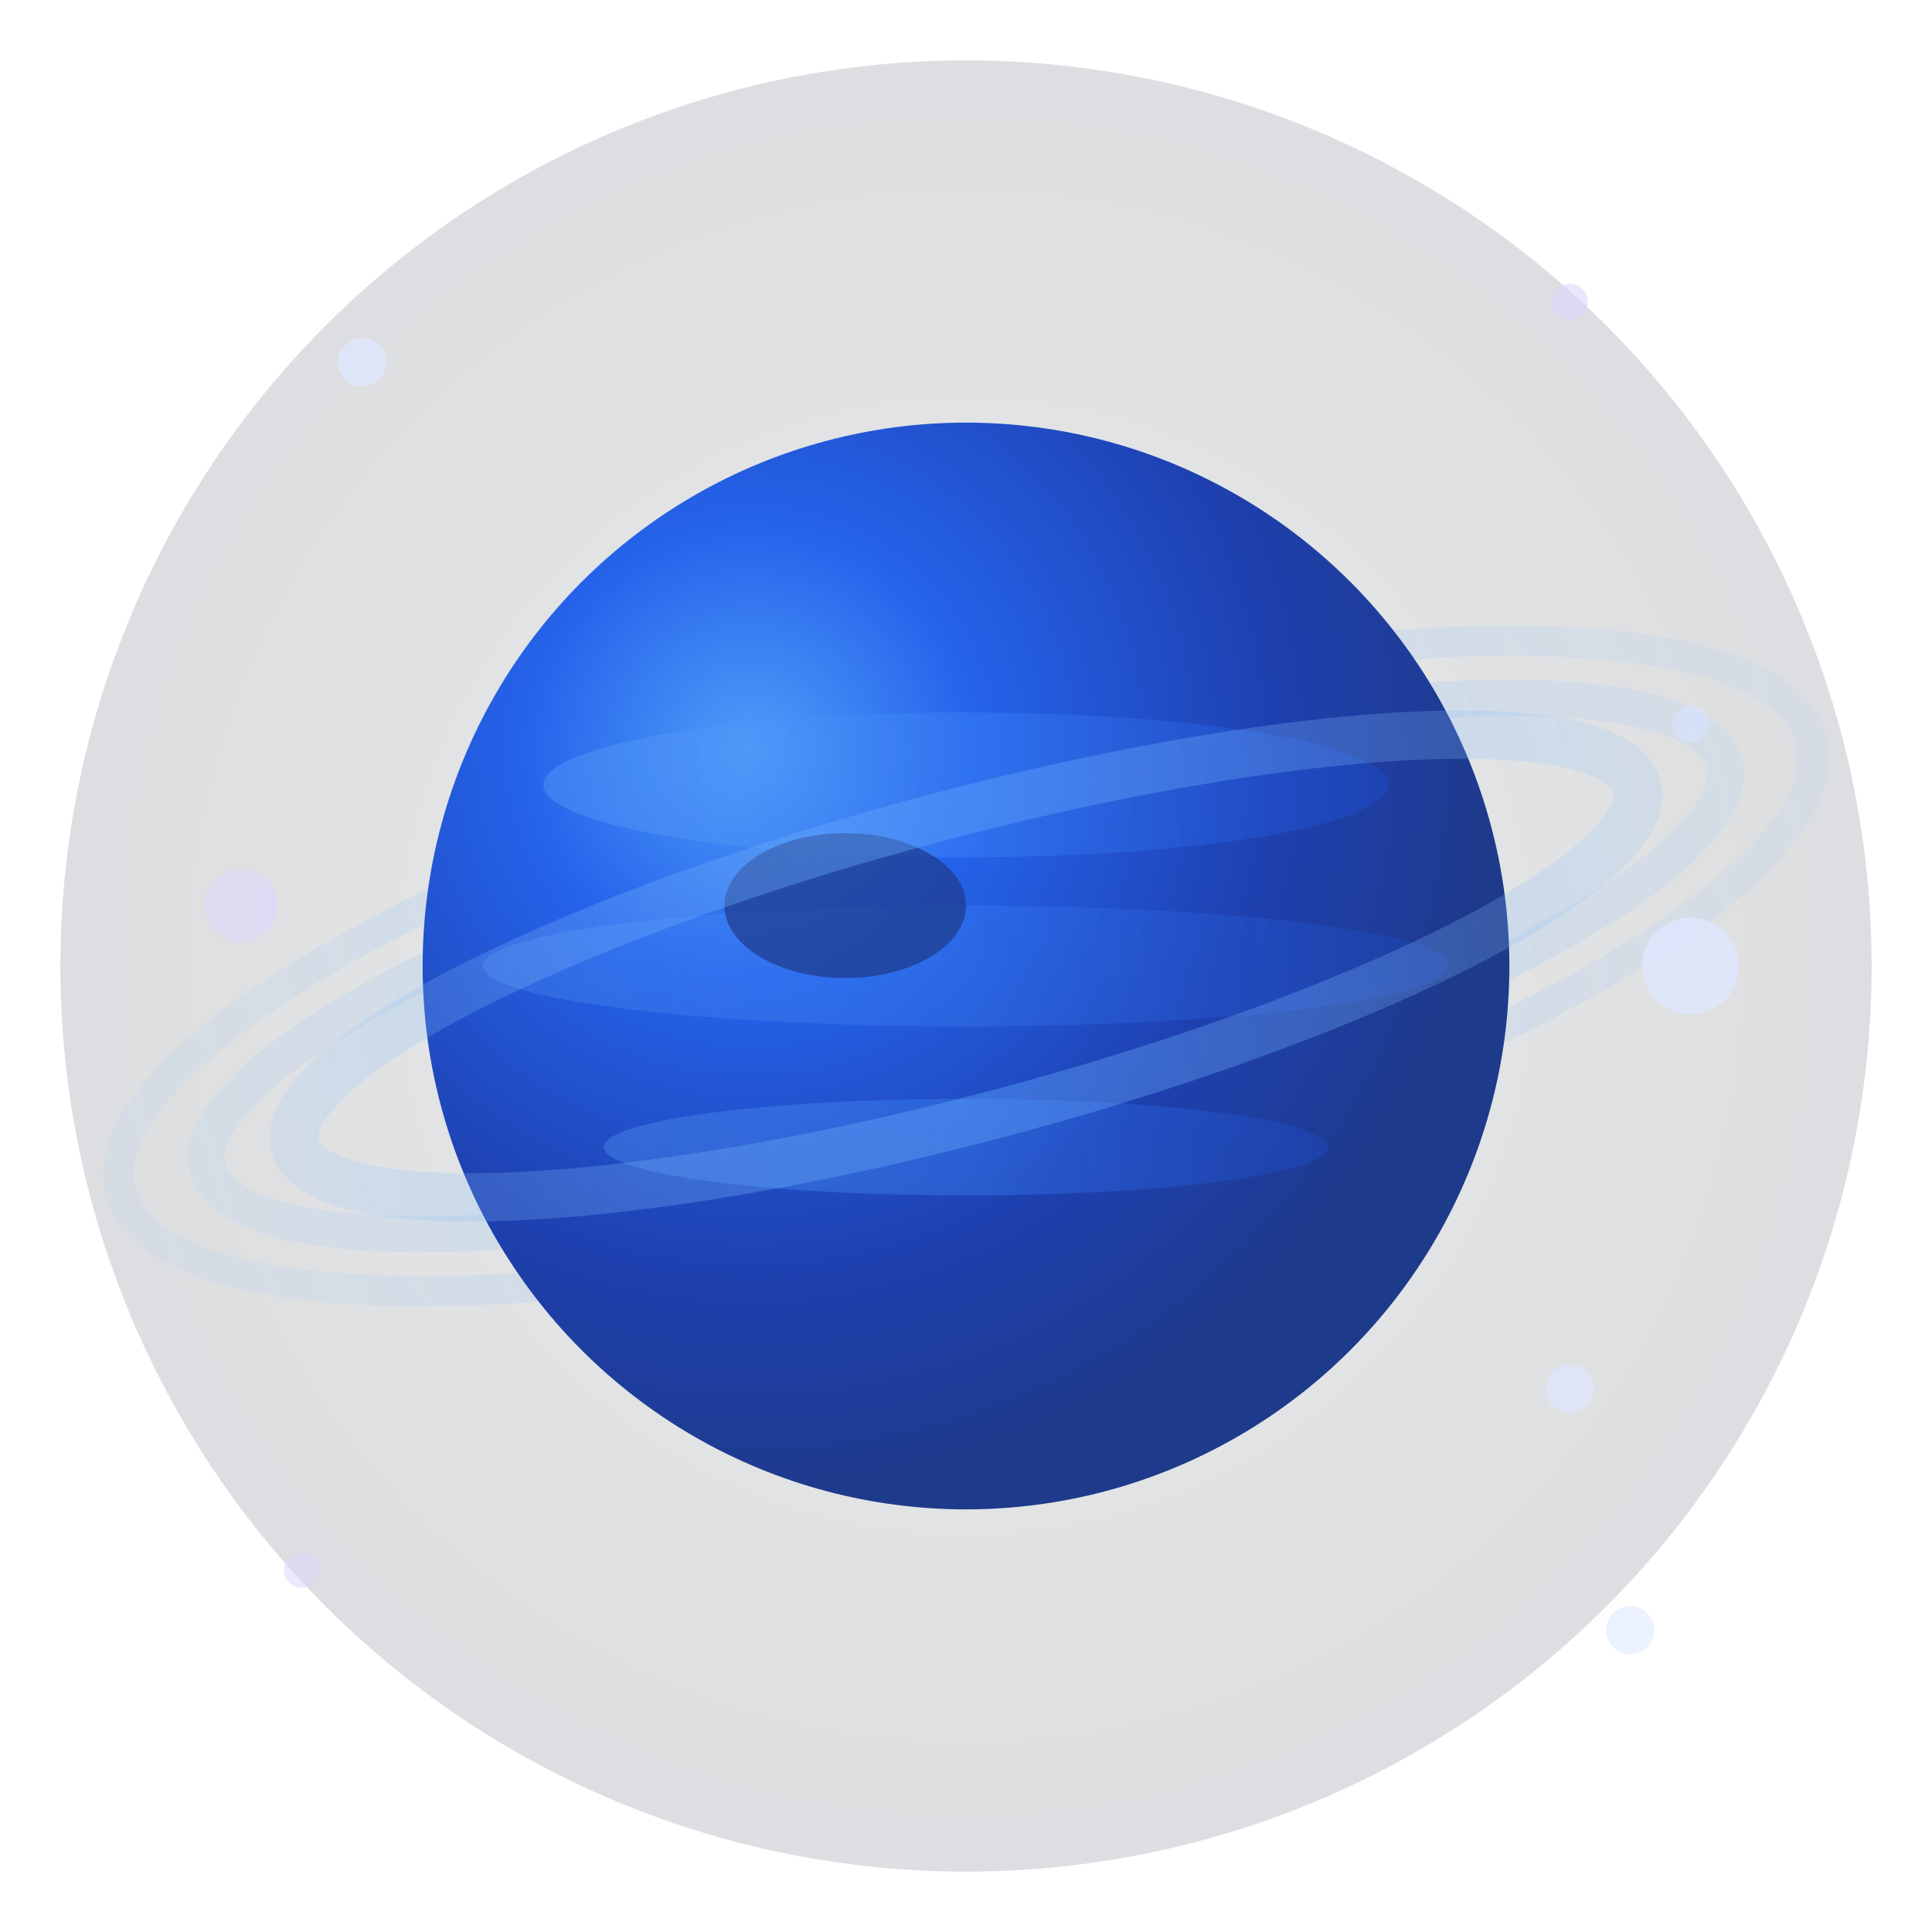
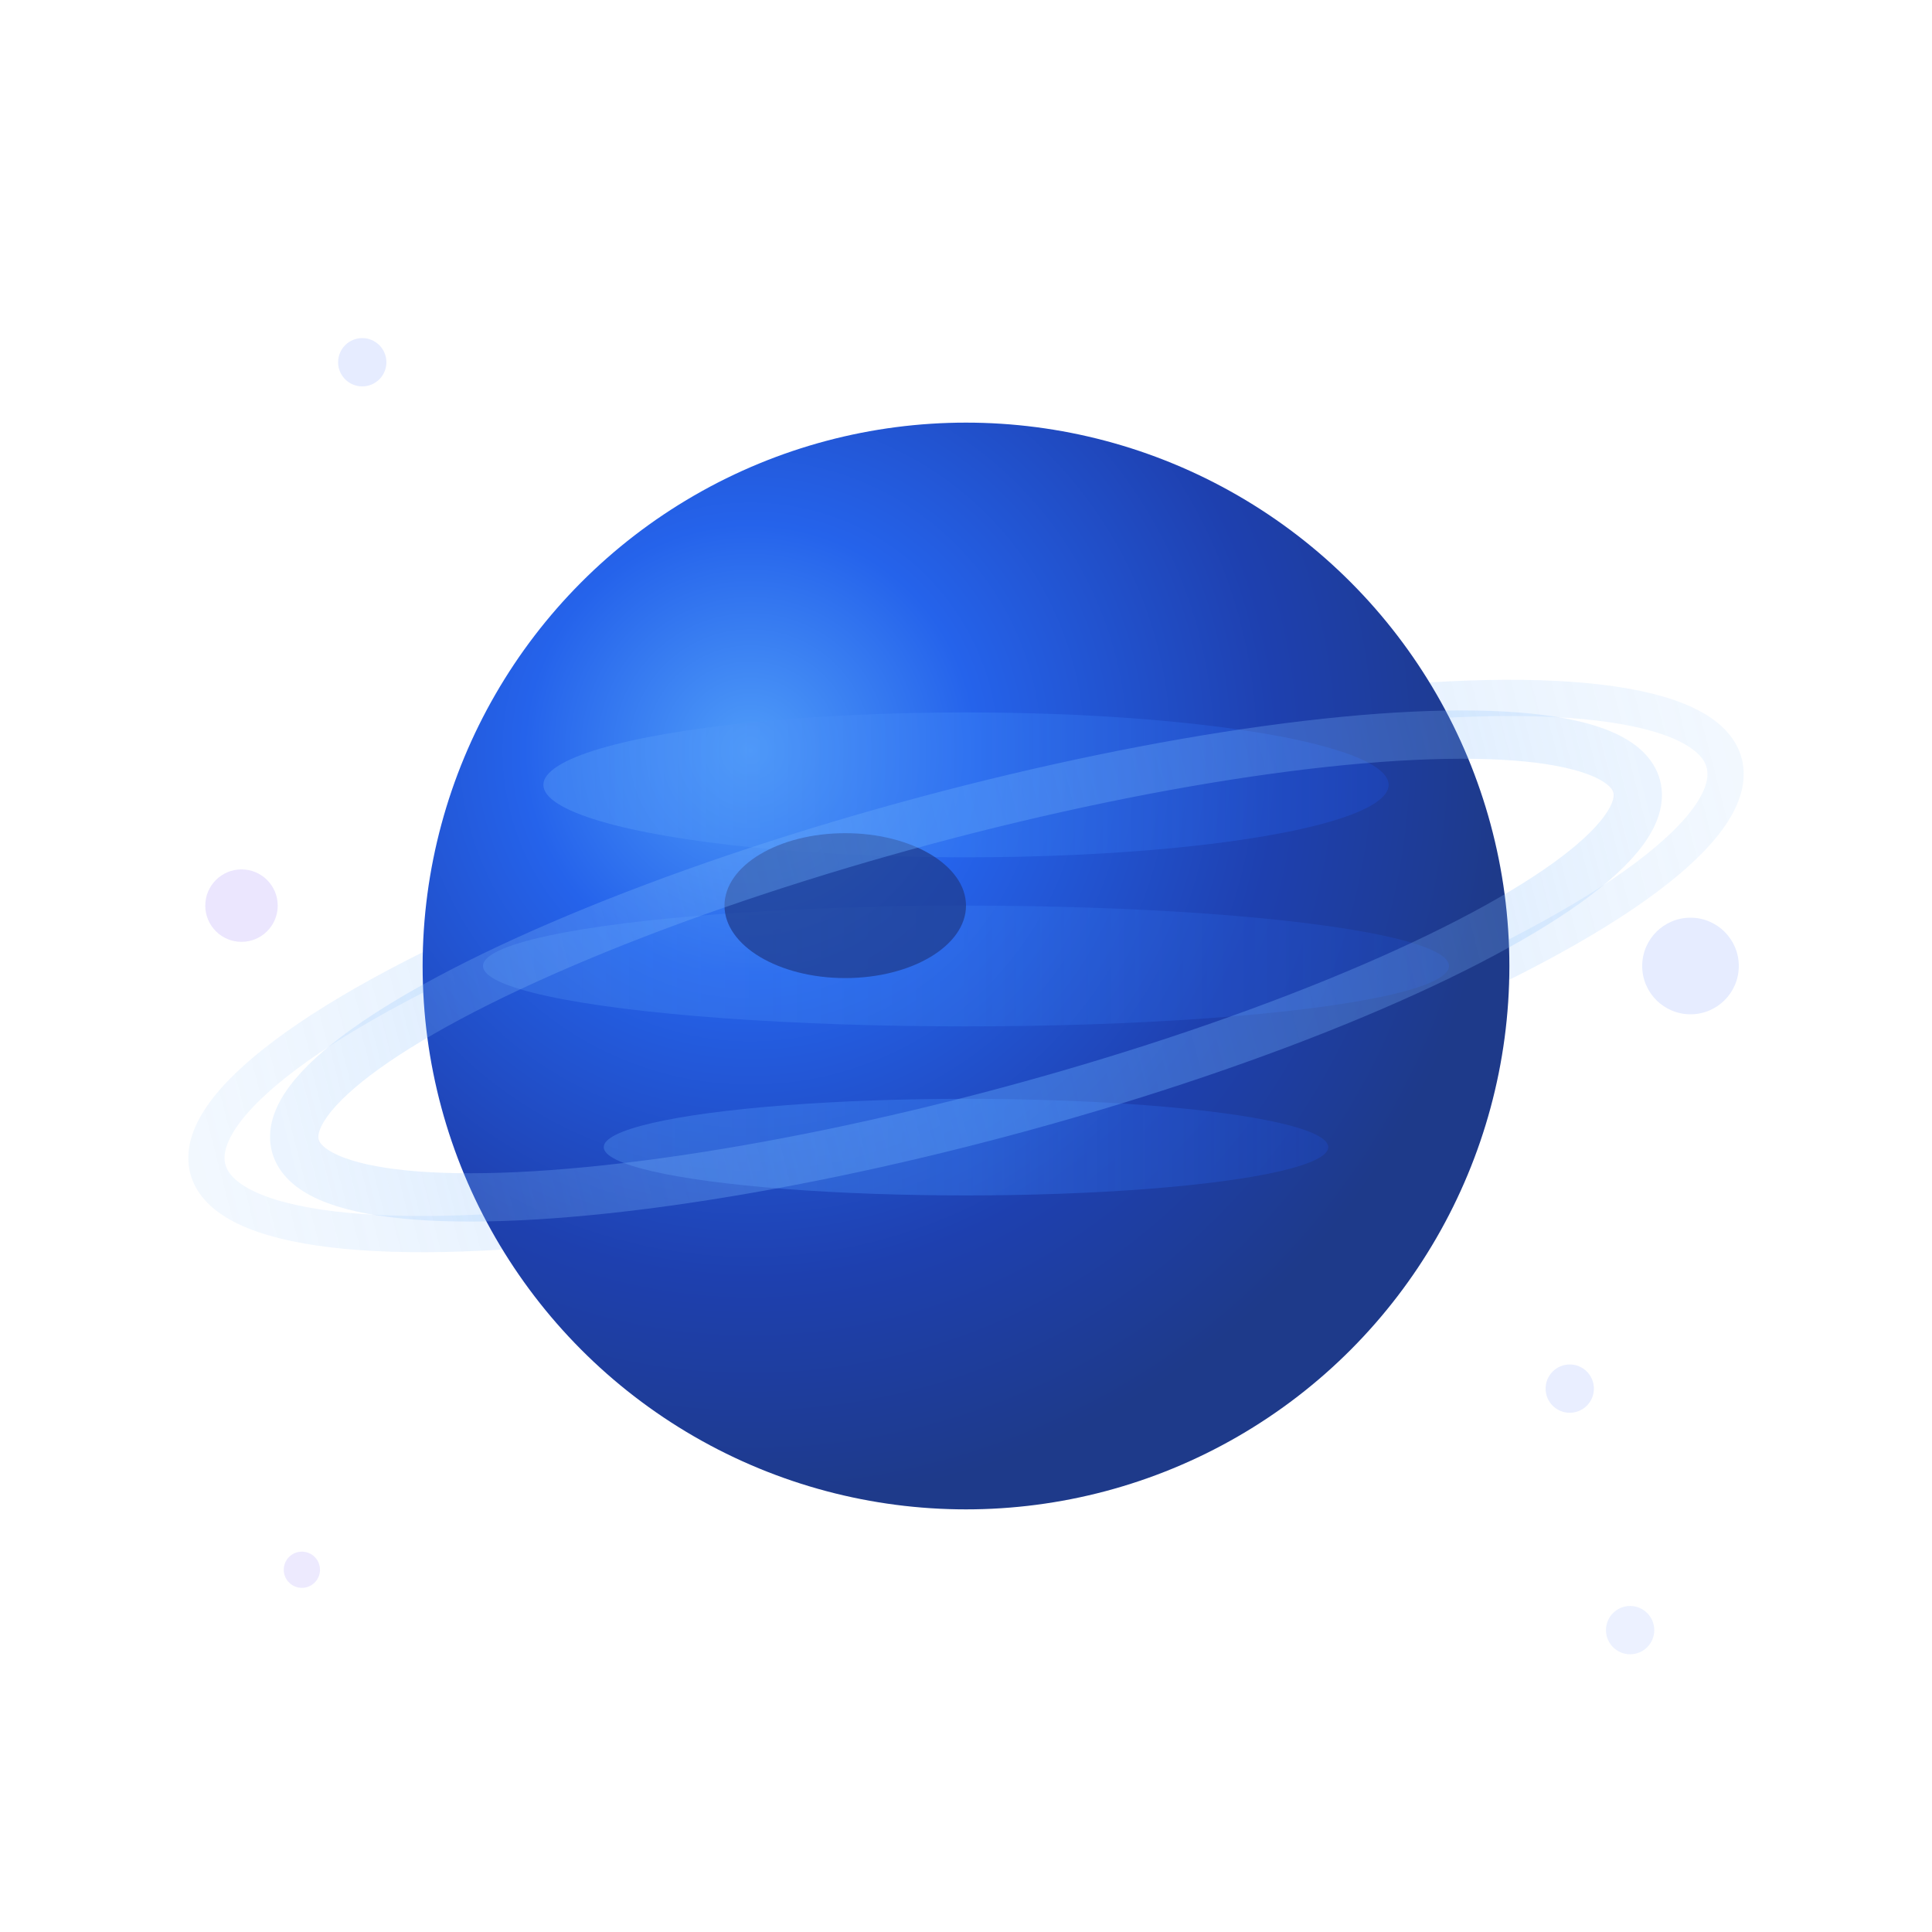
<svg xmlns="http://www.w3.org/2000/svg" viewBox="0 0 32 32" fill="none">
  <defs>
    <radialGradient id="planet-gradient" cx="30%" cy="30%" r="70%">
      <stop offset="0%" stop-color="#4f9cf9" />
      <stop offset="30%" stop-color="#2563eb" />
      <stop offset="70%" stop-color="#1e40af" />
      <stop offset="100%" stop-color="#1e3a8a" />
    </radialGradient>
    <linearGradient id="ring-gradient" x1="0%" y1="0%" x2="100%" y2="0%">
      <stop offset="0%" stop-color="#93c5fd" stop-opacity="0.3" />
      <stop offset="50%" stop-color="#60a5fa" stop-opacity="0.7" />
      <stop offset="100%" stop-color="#93c5fd" stop-opacity="0.3" />
    </linearGradient>
    <linearGradient id="atmosphere-gradient" x1="0%" y1="0%" x2="100%" y2="0%">
      <stop offset="0%" stop-color="#60a5fa" stop-opacity="0.6" />
      <stop offset="50%" stop-color="#3b82f6" stop-opacity="0.8" />
      <stop offset="100%" stop-color="#1d4ed8" stop-opacity="0.6" />
    </linearGradient>
    <radialGradient id="space-gradient" cx="50%" cy="50%" r="100%">
      <stop offset="0%" stop-color="#1e293b" stop-opacity="0.1" />
      <stop offset="100%" stop-color="#0f172a" stop-opacity="0.2" />
    </radialGradient>
    <filter id="glow">
      <feGaussianBlur stdDeviation="1" result="coloredBlur" />
      <feMerge>
        <feMergeNode in="coloredBlur" />
        <feMergeNode in="SourceGraphic" />
      </feMerge>
    </filter>
  </defs>
-   <circle cx="16" cy="16" r="15" fill="url(#space-gradient)" />
  <circle cx="6" cy="6" r="0.4" fill="#e0e7ff" opacity="0.8" />
-   <circle cx="26" cy="5" r="0.3" fill="#ddd6fe" opacity="0.6" />
-   <circle cx="28" cy="12" r="0.3" fill="#e0e7ff" opacity="0.7" />
  <circle cx="5" cy="26" r="0.3" fill="#ddd6fe" opacity="0.5" />
  <circle cx="27" cy="27" r="0.4" fill="#e0e7ff" opacity="0.6" />
  <ellipse cx="16" cy="16" rx="13" ry="3" fill="none" stroke="url(#ring-gradient)" stroke-width="0.6" opacity="0.4" transform="rotate(-15 16 16)" />
-   <ellipse cx="16" cy="16" rx="14.5" ry="4" fill="none" stroke="url(#ring-gradient)" stroke-width="0.5" opacity="0.3" transform="rotate(-15 16 16)" />
  <circle cx="16" cy="16" r="9" fill="url(#planet-gradient)" filter="url(#glow)" />
  <ellipse cx="16" cy="13" rx="7" ry="1.2" fill="url(#atmosphere-gradient)" opacity="0.6" />
  <ellipse cx="16" cy="16" rx="8" ry="1" fill="url(#atmosphere-gradient)" opacity="0.4" />
  <ellipse cx="16" cy="19" rx="6" ry="0.8" fill="url(#atmosphere-gradient)" opacity="0.5" />
  <ellipse cx="14" cy="15" rx="2" ry="1.2" fill="#1e3a8a" opacity="0.7" />
  <circle cx="28" cy="16" r="0.8" fill="#e0e7ff" opacity="0.8" />
  <circle cx="4" cy="15" r="0.6" fill="#ddd6fe" opacity="0.6" />
  <circle cx="26" cy="23" r="0.4" fill="#e0e7ff" opacity="0.7" />
  <ellipse cx="16" cy="16" rx="11.5" ry="2.5" fill="none" stroke="url(#ring-gradient)" stroke-width="0.8" opacity="0.6" transform="rotate(-15 16 16)" />
</svg>